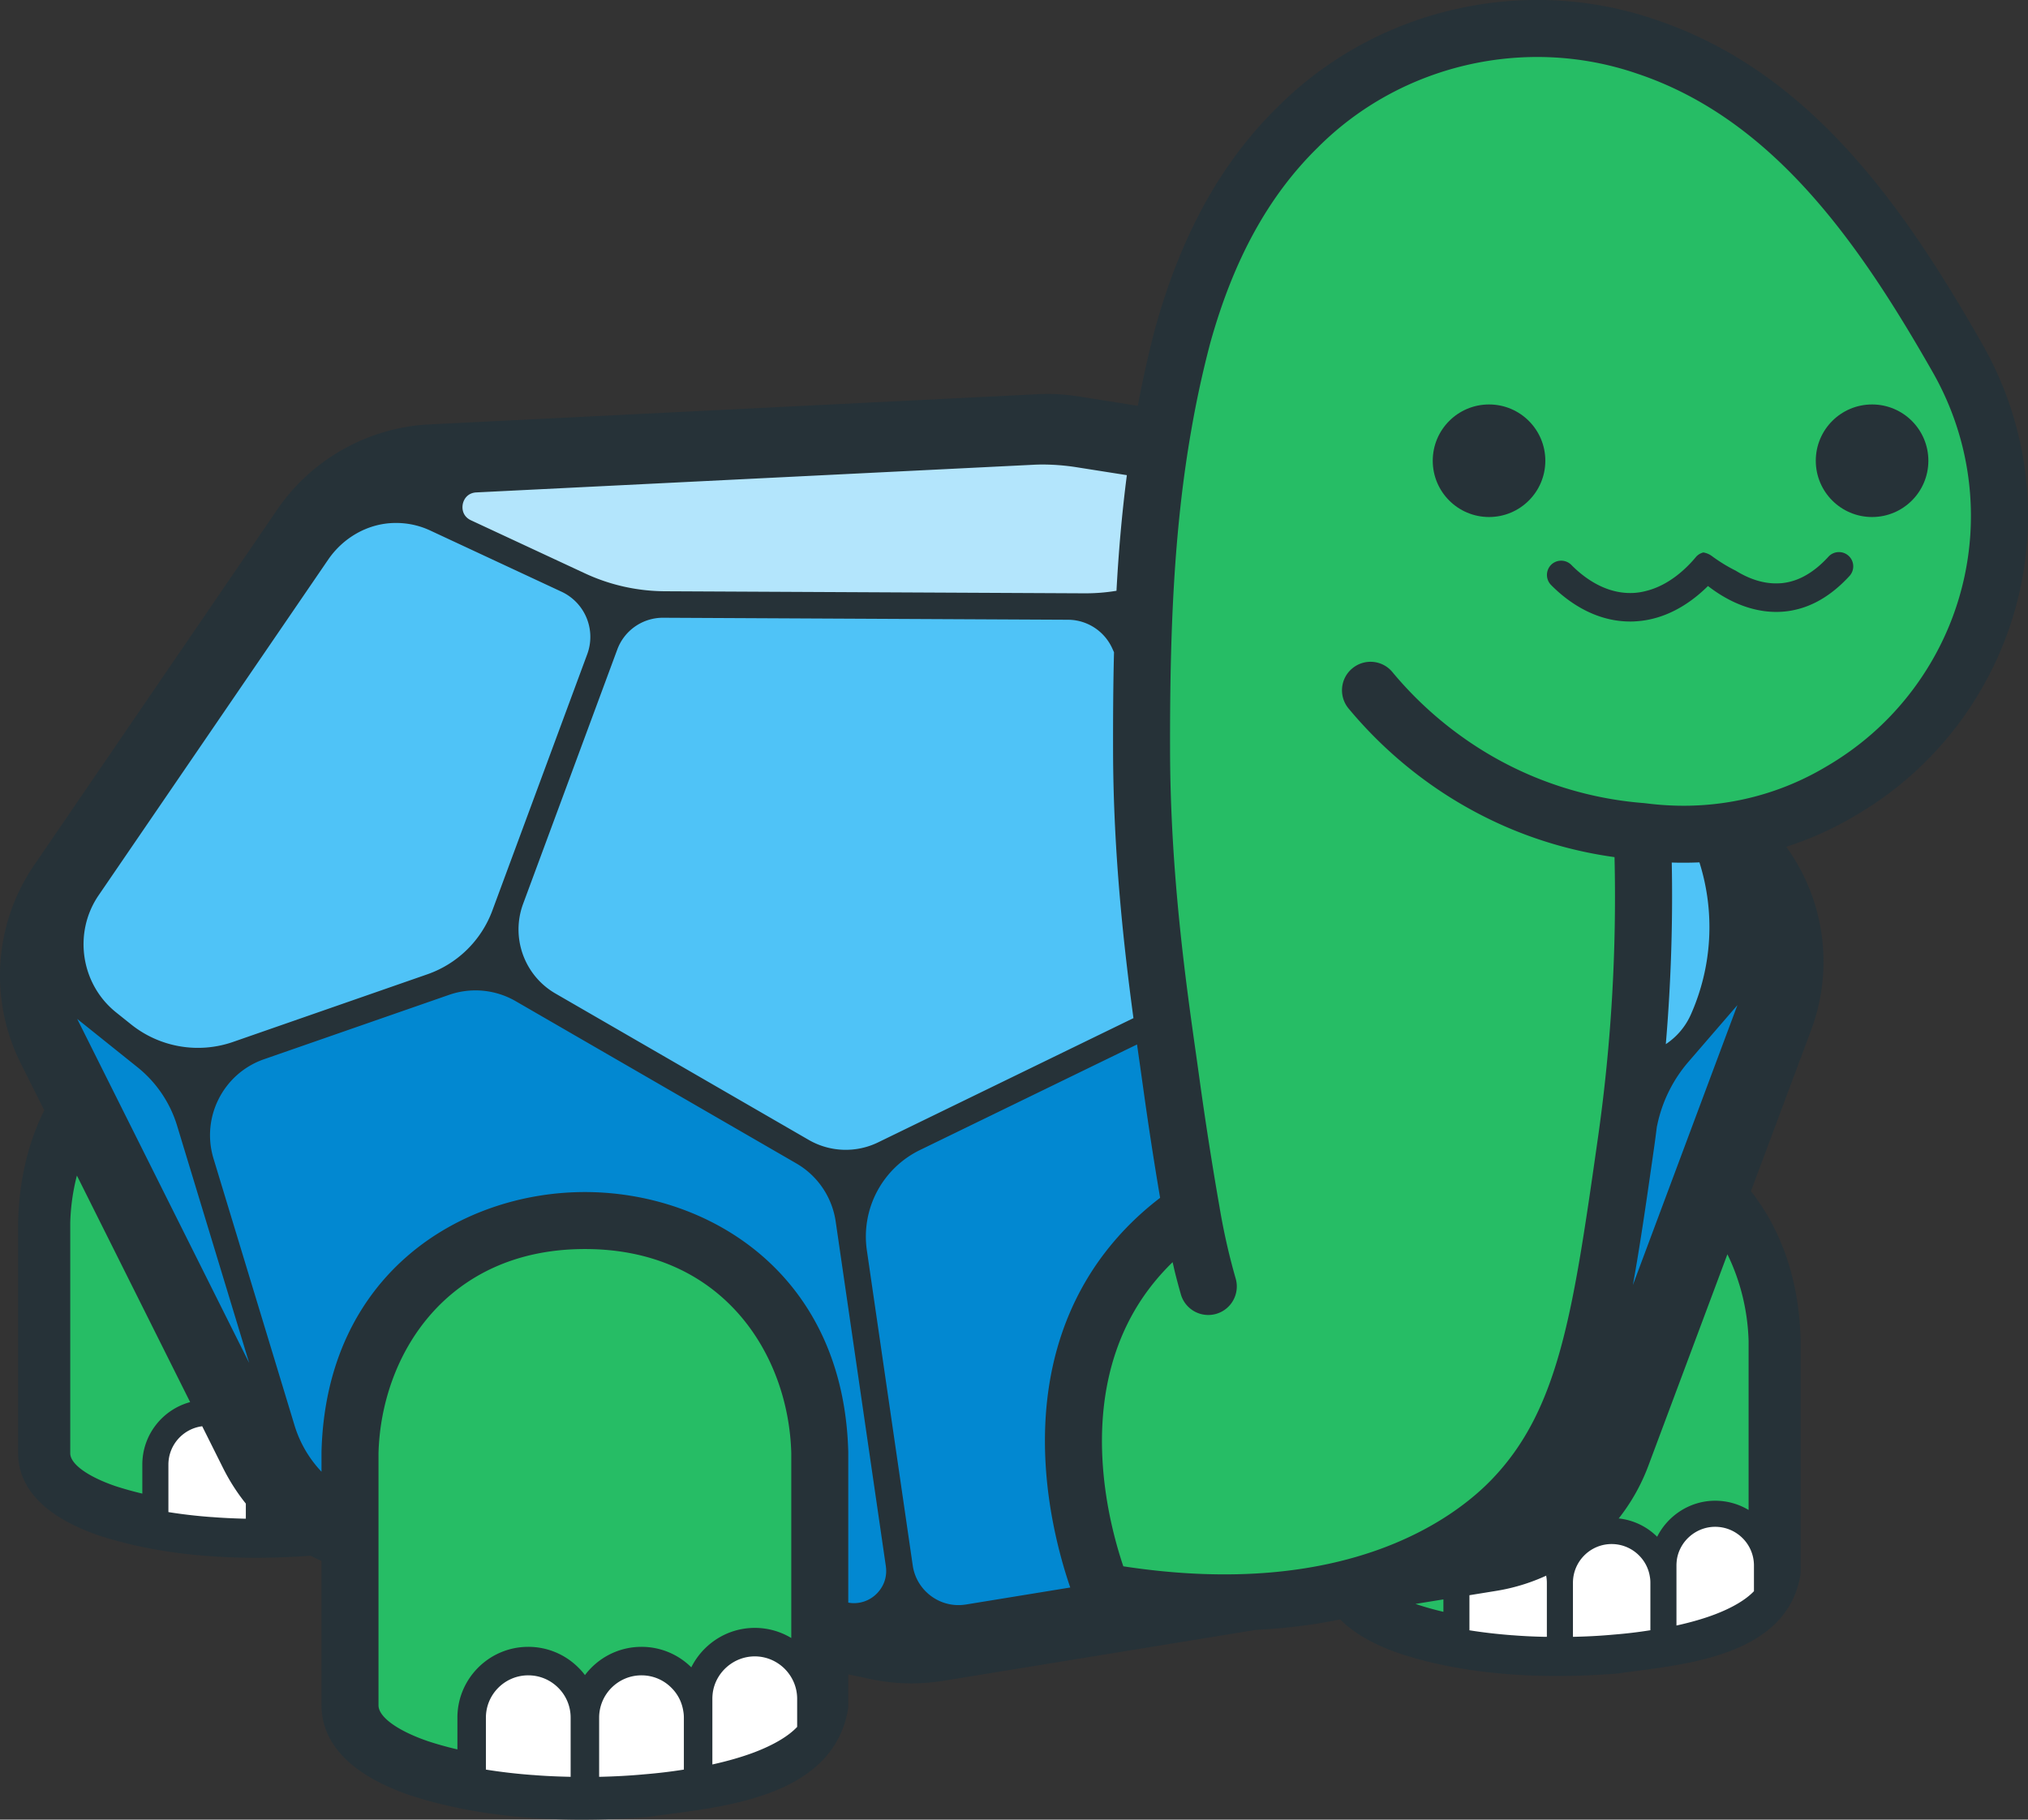
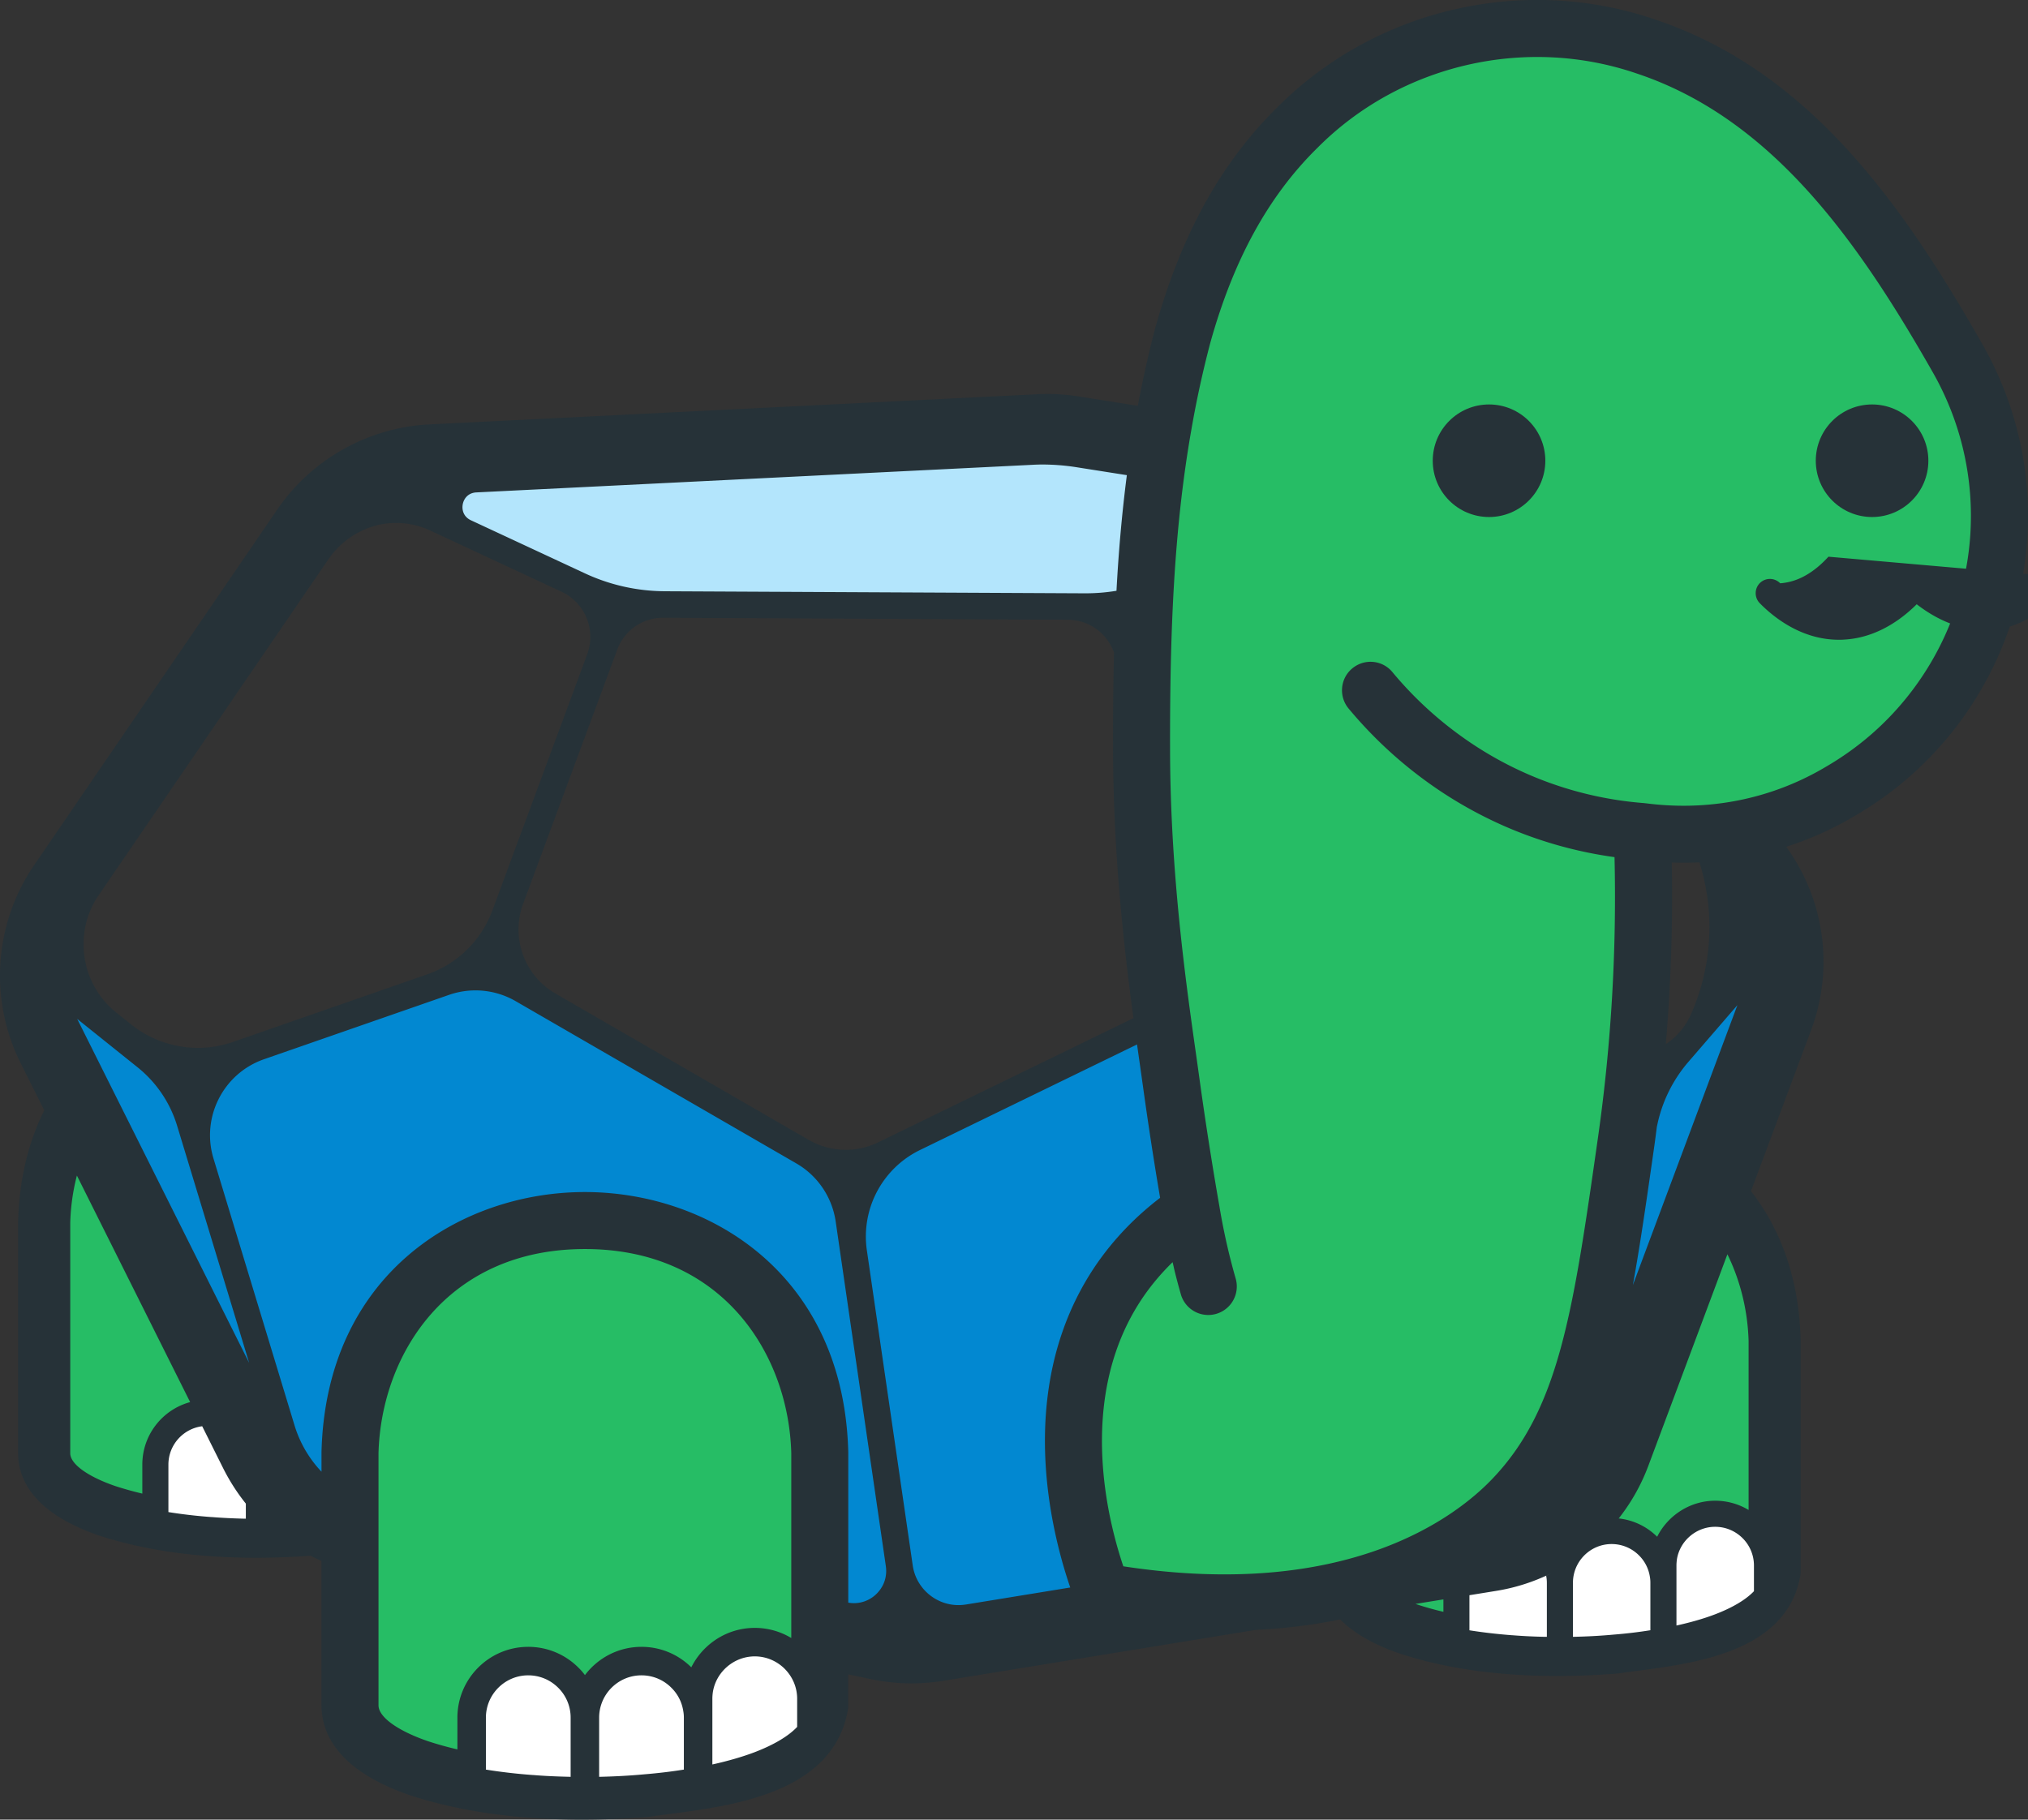
<svg xmlns="http://www.w3.org/2000/svg" width="344.41" height="309.08">
  <rect width="100%" height="100%" fill="#333333" stroke="none" />
  <path fill="#fff" d="M99.75 291.76c0-5.07 4.12-9.19 9.19-9.19 2.46 0 4.77.96 6.5 2.7 1.4 1.38 2.29 3.16 2.59 5.13.07.41.11.87.11 1.36v10.52l-1.68.27c-2.22.36-4.56.63-6.95.83-2.36.22-4.89.36-7.71.43l-2.05.05v-12.1Zm-2.84 12.05h-.28c-2.45-.06-4.4-.15-6.2-.3h-.13a98.15 98.15 0 0 1-8.1-.94l-1.68-.27v-10.52c0-5.07 4.12-9.19 9.19-9.19 2.46 0 4.77.96 6.5 2.7a9.065 9.065 0 0 1 2.7 6.49v12.05h-2Zm22.07-15.26c0-.43.03-.91.1-1.38.68-4.47 4.59-7.82 9.1-7.82 2.44 0 4.74.96 6.49 2.69 1.75 1.76 2.71 4.07 2.71 6.51v5.57l-.54.58c-1.71 1.81-4.39 3.42-7.97 4.79-2.19.83-4.7 1.56-7.45 2.17l-2.43.54v-13.65Zm146.15-19.7c0-4.73 3.84-8.58 8.57-8.58 2.29 0 4.44.89 6.06 2.52 1.3 1.3 2.14 2.96 2.41 4.79.06.33.1.77.1 1.28v9.76l-1.68.27c-2.09.33-4.23.59-6.38.76-2.15.2-4.54.33-7.04.39l-2.04.04v-11.22Zm-2.43 11.18h-.25c-2.07-.04-3.9-.13-5.68-.27h-.13c-2.55-.2-5.05-.49-7.41-.86l-1.69-.27v-9.37l6.25-1.01c3.03-.49 5.97-1.43 8.74-2.8l1 2.01 1-.21c.11.52.16 1.06.16 1.61v11.18h-2Zm20.01-14.12c0-.37.03-.76.08-1.24.65-4.21 4.29-7.33 8.49-7.33 2.28 0 4.43.89 6.06 2.5a8.545 8.545 0 0 1 2.53 6.07v5.17l-.55.58c-1.6 1.68-4.07 3.17-7.35 4.42-1.95.75-4.25 1.41-6.83 1.99l-2.43.54v-12.69Zm-240.96-5.95h-.26c-2.12-.05-3.94-.15-5.66-.28h-.13c-2.46-.18-4.95-.47-7.41-.86l-1.69-.27v-9.77c0-4.31 3.22-7.96 7.49-8.5l1.41-.18 4.2 8.42c1.01 2.01 2.23 3.91 3.61 5.63l.44.55v5.27h-2Z" />
  <path fill="#26bd65" d="m14.35 190.88 25.24 50.06a8.92 8.92 0 0 0-4.42-1.16c-4.96 0-9 4.04-9 9v7.45l-2.45-.57a56.25 56.25 0 0 1-4.76-1.33c-3.39-1.17-9.03-3.68-9.03-7.47v-39.14c.16-6.06 1.7-11.84 4.42-16.84Zm275.98 14.02c-.1-.12-.2-.23-.31-.34l-17.42 42.87a27.658 27.658 0 0 1-11.98 13.64c.68.38 1.32.87 1.89 1.44.29.29.55.59.81.93l1.59 2.14 1.61-2.13c1.72-2.28 4.34-3.59 7.18-3.59 2.38 0 4.63.93 6.33 2.61l1.96 1.94 1.23-2.47c1.53-3.05 4.7-5.02 8.06-5.02 1.64 0 3.25.45 4.65 1.28l3.03 1.82v-32.27c-.24-8.66-3.3-16.77-8.63-22.85Zm-163.34 17.02c-6.75-7.69-16.31-11.75-27.65-11.75s-20.91 4.06-27.66 11.75c-5.81 6.62-9.14 15.45-9.39 24.92v42.82c0 4.03 6.09 6.73 9.75 7.99 1.62.53 3.37 1.02 5.19 1.45l2.46.58v-7.92c0-5.53 4.5-10.03 10.03-10.03 2.67 0 5.19 1.04 7.11 2.95.32.32.62.66.91 1.04l1.59 2.14 1.61-2.13c1.92-2.55 4.84-4.01 8.01-4.01 2.66 0 5.16 1.03 7.05 2.91l1.96 1.94 1.24-2.47c1.7-3.4 5.23-5.6 8.99-5.6 1.83 0 3.62.49 5.18 1.43l3.03 1.81v-34.97c-.25-9.42-3.59-18.26-9.39-24.87ZM332.31 60.61c-12.06-21.14-27.47-44.23-52.73-52.68-20.59-7.09-44.02-1.54-59.24 13.76-10.03 9.84-15.89 22.44-19.46 35.27-6.24 23.59-7.07 46.88-7.01 70.75.07 23.56 3.41 44.38 5.07 56.48a622.97 622.97 0 0 0 3.36 21.46c-4.12 2.78-8.46 6.59-12.06 11.81-9.35 13.58-8.75 29.48-6.64 40.36 1.26 6.49 3.04 11.19 3.59 12.58 5.91 1.03 25.44 4.02 44.35-1.25 1.59 2.58 5.68 4.35 8.37 5.26 1.49.5 3.1.94 4.76 1.33l2.46.58v-7.45c0-1.4.32-2.72.9-3.91l-9.1 1.66c6.45-2.65 12.6-6.46 17.84-11.88 12.54-12.97 15.02-30.01 19.42-60.94 3.06-21.5 3.21-39.68 2.73-52.52 11.25 1.45 23.01-.57 33.51-6.77a54.23 54.23 0 0 0 15.91-13.91c12.92-16.83 15.23-40.44 3.98-59.97Z" />
  <path fill="#26bd65" d="M272.86 215.67c-.92 5.25-1.89 9.97-3.05 14.26l3.05-14.26Z" />
  <path fill="#b3e5fc" d="M112.87 102.44c-5.02-.03-9.86-1.12-14.38-3.23l-19.37-9.02c-1.93-.91-2.91-2.84-2.5-4.93.41-2.09 2.05-3.51 4.18-3.61l94.48-4.69c.5-.03 1.02-.04 1.54-.05h.22c1.94 0 3.92.15 5.88.45l10.68 1.68-.25 1.93c-.8 6.24-1.39 12.79-1.75 19.49l-.08 1.6-1.58.26c-1.82.3-3.71.46-5.6.46l-71.47-.35Z" />
-   <path fill="#4fc3f7" d="M280.91 177.2c.86-10.19 1.2-20.5 1-30.64l-.04-2.1 2.1.07a59.561 59.561 0 0 0 4.55-.03l1.53-.07.46 1.46a38.447 38.447 0 0 1-1.56 27.32 13.831 13.831 0 0 1-4.94 5.83l-3.45 2.3.35-4.14Zm-137.27 20.12c2.2 0 4.4-.51 6.37-1.47l44.66-21.73-.19-1.43c-1.58-11.73-3.39-27.44-3.44-44.98 0-4.91 0-10.76.16-16.86v-.46l-.45-1.03c-1.65-3.67-5.31-6.06-9.32-6.08l-68.83-.34c-4.28 0-8.15 2.7-9.63 6.71l-15.99 43.19c-2.47 6.69.22 14.12 6.38 17.67l42.99 24.85c2.22 1.28 4.74 1.96 7.3 1.96ZM33.62 180c2.26 0 4.49-.38 6.62-1.12l32.98-11.48a20.091 20.091 0 0 0 12.28-12.04l16.11-43.53c1.88-5.07-.49-10.83-5.39-13.12l-22.31-10.4c-2.09-.98-4.33-1.47-6.64-1.47h-.3c-5.08.09-9.89 2.75-12.88 7.1l-38.98 57.01c-4.92 7.21-3.45 17.12 3.36 22.58l2.55 2.04A20.26 20.26 0 0 0 33.63 180Z" />
  <path fill="#0288d1" d="M162.77 274.65c-4.85 0-9.04-3.62-9.74-8.43l-7.79-53.52a18.303 18.303 0 0 1 10.12-19.15l39.32-19.13 1.07 7.47.38 2.67c.87 6.3 1.84 12.55 2.86 18.57l.2 1.19-.96.73c-4.05 3.09-7.53 6.72-10.34 10.78-9.89 14.37-9.31 31.05-7.08 42.51.89 4.58 2.04 8.32 2.84 10.66l.77 2.24-20.06 3.27c-.57.09-1.06.13-1.53.13h-.06Zm-17.7-.33c-.45 0-.91-.04-1.36-.12l-1.65-.29v-27.24c-.51-20.29-14.11-42.18-42.73-42.18-20.07 0-42 13.21-42.73 42.23V255l-3.45-3.63a21.858 21.858 0 0 1-5.05-8.7l-13.75-45.29a15.618 15.618 0 0 1 9.84-19.34l31.41-10.93a15.675 15.675 0 0 1 12.99 1.23l47.65 27.55c4.17 2.41 6.96 6.53 7.67 11.3l8.52 58.55c.32 2.2-.3 4.31-1.73 5.96a7.477 7.477 0 0 1-5.61 2.62h-.01ZM11.32 173.97l3.04-2.46 10.23 8.2c3.53 2.82 6.09 6.6 7.4 10.93l12.23 40.27-3.7 1.48-29.2-58.42Zm264.02 43.95c1.26-6.95 2.36-14.63 3.63-23.52l.03-.22c.14-.99.27-2.01.4-3.02v-.09l.12-.5c.9-4.25 2.89-8.25 5.75-11.55l8.28-9.59 3.39 2.01-17.75 47.54-3.84-1.06Z" />
  <path fill="#263238" d="M252.88 68.7c-5.28 0-9.56 4.28-9.56 9.56s4.28 9.56 9.56 9.56 9.56-4.28 9.56-9.56-4.28-9.56-9.56-9.56Z" />
  <circle cx="317.93" cy="78.26" r="9.56" fill="#263238" />
-   <path fill="#263238" d="M310.52 94.56c-1.41 1.55-2.91 2.72-4.44 3.48-1.11.55-2.21.86-3.28.99-.16.02-.32.04-.47.04h-.01c-2.84.2-5.46-.84-7.57-2.15-1.62-.8-3-1.71-4.07-2.5-.4-.29-.88-.49-1.4-.58-.5.12-.96.4-1.29.8-1.53 1.84-4.48 4.75-8.41 5.73-.71.19-1.44.31-2.21.35-.53.02-1.05.01-1.55-.04-4.13-.39-7.31-3.05-8.95-4.71a2.43 2.43 0 0 0-3.43-.05c-.95.94-.97 2.47-.04 3.43 2.22 2.26 6.68 5.91 12.67 6.2.25.01.5.02.76.02s.52 0 .78-.02c.74-.04 1.45-.12 2.14-.25 4.49-.83 8-3.46 10.31-5.76 4.11 3.18 8.49 4.67 12.69 4.36.66-.05 1.32-.14 1.98-.29 1.19-.25 2.35-.66 3.49-1.22 2.08-1.03 4.06-2.57 5.88-4.56.9-.99.83-2.52-.16-3.42-.99-.9-2.52-.83-3.42.15Z" />
+   <path fill="#263238" d="M310.52 94.56c-1.41 1.55-2.91 2.72-4.44 3.48-1.11.55-2.21.86-3.28.99-.16.02-.32.04-.47.04h-.01a2.43 2.43 0 0 0-3.43-.05c-.95.94-.97 2.47-.04 3.43 2.22 2.26 6.68 5.91 12.67 6.2.25.01.5.02.76.02s.52 0 .78-.02c.74-.04 1.45-.12 2.14-.25 4.49-.83 8-3.46 10.31-5.76 4.11 3.18 8.49 4.67 12.69 4.36.66-.05 1.32-.14 1.98-.29 1.19-.25 2.35-.66 3.49-1.22 2.08-1.03 4.06-2.57 5.88-4.56.9-.99.83-2.52-.16-3.42-.99-.9-2.52-.83-3.42.15Z" />
  <path fill="#263238" d="M336.51 58.2c-13.31-23.33-29.23-46.12-55.36-54.86-22.35-7.7-47.57-1.84-64.2 14.87-9.54 9.36-16.33 21.61-20.75 37.49-1.17 4.42-2.14 8.84-2.97 13.23l-10.17-1.61c-1.8-.28-3.63-.42-5.44-.4-.46 0-.93.01-1.39.04L72.9 72.09c-10.32.51-19.96 5.9-25.79 14.43L5.8 146.95a33.228 33.228 0 0 0-2.3 33.61l4.02 8.04c-2.64 5.28-4.25 11.58-4.44 18.94v39.31c0 4.21 2.36 10.04 13.68 13.95 7.73 2.53 16.68 3.8 26.69 3.8 3 0 6.1-.11 9.28-.35.61.31 1.24.6 1.87.87v24.54c0 4.61 2.59 10.99 14.97 15.26 8.46 2.77 18.25 4.16 29.2 4.16 3.6 0 7.31-.14 11.16-.44.1-.01.22-.02.33-.04 1.07-.16 2.22-.31 3.42-.47 11.06-1.45 27.76-3.65 30.3-17.6.05-.29.08-.58.08-.87v-5.25l3.96.83c2.3.48 4.66.71 7.02.7 1.7-.02 3.41-.16 5.09-.43l53.15-8.66c4.63-.23 9.46-.77 14.32-1.78 2.08 2.1 5.27 4.13 10.11 5.8 7.74 2.53 16.68 3.81 26.7 3.81 3.28 0 6.68-.13 10.19-.41l.3-.03c.99-.15 2.04-.29 3.14-.43 10.1-1.33 25.37-3.33 27.69-16.09.05-.26.07-.53.07-.79v-39.31c-.27-10.59-3.49-18.97-8.44-25.29l10.22-27.36a33.242 33.242 0 0 0-3.86-30.62l-.36-.52c3.98-1.28 7.82-2.99 11.48-5.15 6.77-3.91 12.6-9.01 17.33-15.16 8.11-10.56 12.24-23.19 12.24-35.89 0-10.11-2.61-20.25-7.9-29.43Zm-147.48 69.5c.05 17.37 1.84 33.18 3.46 45.24l-43.36 21.1a12.564 12.564 0 0 1-11.79-.42l-42.99-24.85c-5.31-3.06-7.63-9.51-5.51-15.25l15.99-43.19a8.26 8.26 0 0 1 7.8-5.4l68.77.34c3.25.02 6.18 1.94 7.51 4.9l.28.62c-.15 5.83-.17 11.48-.16 16.91ZM78.59 85.64c.18-.92.88-1.93 2.31-2l94.48-4.69c.49-.03.99-.04 1.48-.05 1.92 0 3.86.14 5.76.43l8.75 1.38c-.86 6.67-1.42 13.23-1.76 19.64-1.8.3-3.63.44-5.45.43l-71.28-.35c-4.68-.03-9.3-1.06-13.54-3.04l-19.37-9.02c-1.29-.61-1.56-1.81-1.38-2.73Zm-61.84 66.43 38.98-57.01c2.56-3.74 6.73-6.15 11.26-6.23 2.11-.04 4.16.39 6.07 1.28l22.31 10.4a8.468 8.468 0 0 1 4.36 10.61l-16.11 43.53a18.144 18.144 0 0 1-11.06 10.85l-32.98 11.48A18.16 18.16 0 0 1 22.26 174l-2.55-2.04c-6-4.81-7.3-13.54-2.96-19.89Zm7.42 96.7v4.93c-1.58-.37-3.11-.8-4.59-1.28-4.73-1.63-7.65-3.76-7.65-5.57v-39.14c.07-2.67.44-5.38 1.13-8.03l19.23 38.48c-4.67 1.26-8.12 5.54-8.12 10.61Zm17.58 9.19h-.3c-1.99-.05-3.8-.14-5.54-.28h-.07c-2.48-.18-4.92-.47-7.24-.84v-8.06c0-3.34 2.5-6.11 5.74-6.52l3.57 7.15c1.08 2.15 2.37 4.16 3.84 5.99v2.57Zm-28.64-84.89 10.23 8.2c3.2 2.56 5.55 6.03 6.74 9.95l12.23 40.27-29.2-58.42Zm83.8 128.74c-.12 0-.23-.01-.33-.01-2.17-.05-4.16-.14-6.06-.3h-.07c-2.72-.2-5.38-.51-7.93-.92v-8.82c0-3.96 3.22-7.19 7.19-7.19 1.92 0 3.73.75 5.09 2.11a7.116 7.116 0 0 1 2.11 5.08v10.05Zm19.23-1.23c-2.19.35-4.46.62-6.8.81-2.46.23-5 .36-7.59.42v-10.05c0-3.96 3.22-7.19 7.19-7.19 1.92 0 3.73.75 5.08 2.11 1.11 1.1 1.8 2.48 2.03 4.02.06.34.09.69.09 1.06v8.82Zm1.26-17.37a11.956 11.956 0 0 0-8.46-3.48c-3.92 0-7.41 1.89-9.6 4.8-.34-.46-.71-.88-1.12-1.28a11.991 11.991 0 0 0-8.51-3.52c-6.64 0-12.03 5.4-12.03 12.03v5.39c-1.73-.4-3.41-.87-5.02-1.4-5.17-1.78-8.38-4.11-8.38-6.09v-42.82c.45-16.71 11.6-34.68 35.06-34.68s34.6 17.96 35.04 34.68v31.39a11.986 11.986 0 0 0-6.2-1.72c-1.75 0-3.43.38-4.95 1.07a12.206 12.206 0 0 0-5.83 5.63Zm17.98 10.12c-1.49 1.58-3.97 3.05-7.23 4.3-2.09.79-4.5 1.49-7.17 2.08v-11.16c0-.36.03-.74.08-1.1.53-3.47 3.59-6.1 7.12-6.1 1.91 0 3.72.76 5.08 2.11 1.36 1.37 2.12 3.18 2.12 5.09v4.78Zm13.8-22.95a5.452 5.452 0 0 1-4.11 1.93c-.33 0-.67-.03-1.01-.09v-25.56c-.77-30.35-23.73-44.18-44.73-44.18s-43.97 13.83-44.73 44.18v3.32c-2.09-2.2-3.68-4.89-4.59-7.9l-13.75-45.29c-2.13-7.01 1.66-14.46 8.58-16.87l31.41-10.93c3.75-1.31 7.89-.92 11.33 1.07l47.65 27.55c3.62 2.09 6.08 5.72 6.69 9.86l8.52 58.55c.23 1.6-.21 3.15-1.26 4.36Zm29.67-11.66c.9 4.63 2.05 8.43 2.91 10.93l-17.72 2.89c-.4.06-.81.1-1.21.1-3.9.03-7.26-2.86-7.82-6.72l-7.79-53.52a16.345 16.345 0 0 1 9.02-17.06l36.86-17.93c.16 1.11.31 2.2.46 3.23.21 1.49.41 2.89.59 4.19.86 6.19 1.82 12.45 2.87 18.63-4.23 3.23-7.84 7-10.77 11.23-10.28 14.94-9.7 32.19-7.4 44.03Zm66.28 15.06c-1.59-.37-3.12-.8-4.59-1.29-.05-.01-.1-.03-.15-.05l4.74-.77v2.11Zm17.57-4.93v9.18h-.3c-1.98-.04-3.8-.13-5.54-.27h-.06c-2.49-.19-4.92-.47-7.25-.84v-5.96l4.57-.74c3.28-.53 6.41-1.55 9.31-2.98-.28.14-.56.28-.85.41.08.39.12.8.12 1.21Zm17.58 8.06c-2 .32-4.07.57-6.22.74-2.24.21-4.56.33-6.93.38v-9.18c0-3.62 2.94-6.58 6.57-6.58 1.75 0 3.41.69 4.65 1.93a6.494 6.494 0 0 1 1.85 3.67c.06.31.08.64.08.98v8.06Zm1.15-15.88a10.929 10.929 0 0 0-6.52-3.11l-.15.18a33.19 33.19 0 0 0 5.15-9.06l13.45-35.99c2.27 4.62 3.46 9.74 3.6 14.74v28.69c-1.7-1.02-3.65-1.57-5.68-1.57-4.23 0-8.01 2.47-9.85 6.12Zm2.48-114.52c1.58.05 3.14.04 4.7-.03a36.518 36.518 0 0 1-1.48 25.9c-.94 2.09-2.43 3.78-4.23 4.98.87-10.27 1.21-20.58 1.01-30.85Zm2.87 33.81 8.28-9.59-17.75 47.54c1.28-7.05 2.4-14.92 3.67-23.82.14-1.01.27-2.03.4-3.05l.09-.41c.84-3.95 2.67-7.62 5.31-10.67Zm11.09 85.59v4.37c-1.37 1.44-3.63 2.79-6.61 3.93-1.91.73-4.11 1.36-6.55 1.9v-10.2c0-.33.03-.67.07-1 .49-3.18 3.28-5.57 6.5-5.57 1.76 0 3.41.69 4.65 1.92a6.556 6.556 0 0 1 1.94 4.65Zm26.62-148.29c-3.95 5.14-8.82 9.4-14.53 12.7a46.84 46.84 0 0 1-16.21 5.9c-4.62.77-9.39.85-14.21.23-.06-.01-.12-.01-.18-.01-.02-.01-.04-.01-.07-.02a61.274 61.274 0 0 1-19.78-4.9c-3.9-1.7-7.61-3.8-11.05-6.25a62.87 62.87 0 0 1-11.99-11.11c-1.7-2.06-4.75-2.34-6.81-.63-2.06 1.7-2.34 4.75-.64 6.81a72.8 72.8 0 0 0 13.83 12.82c3.98 2.83 8.28 5.26 12.79 7.23a70.64 70.64 0 0 0 18.55 5.2c.37 15.84-.56 31.79-2.79 47.5-4.26 29.89-6.61 46.35-18.11 58.26-6.22 6.44-24.61 20.5-62.52 14.7-.72-2.13-1.67-5.33-2.42-9.17-1.94-10.03-2.5-24.53 5.87-36.69 1.44-2.08 3.08-4.01 4.92-5.8.14.56.25 1.12.39 1.68.32 1.29.67 2.59 1.04 3.88a4.845 4.845 0 0 0 9.31-2.68c-.34-1.18-.66-2.37-.96-3.56-.73-2.91-1.35-5.9-1.84-8.86 0-.01 0-.02-.01-.03v-.02c-1.23-7.05-2.35-14.22-3.33-21.29-.18-1.31-.38-2.73-.59-4.23-1.75-12.31-4.38-30.92-4.44-51.61-.05-20.06.62-37.61 3.6-54.59.86-4.98 1.93-9.91 3.23-14.84 3.94-14.14 9.89-24.98 18.23-33.16C237.84 10.94 259.13 6 278.04 12.51c23.09 7.72 37.71 28.83 50.07 50.5 9.98 17.33 8.56 38.76-3.62 54.61Z" />
</svg>